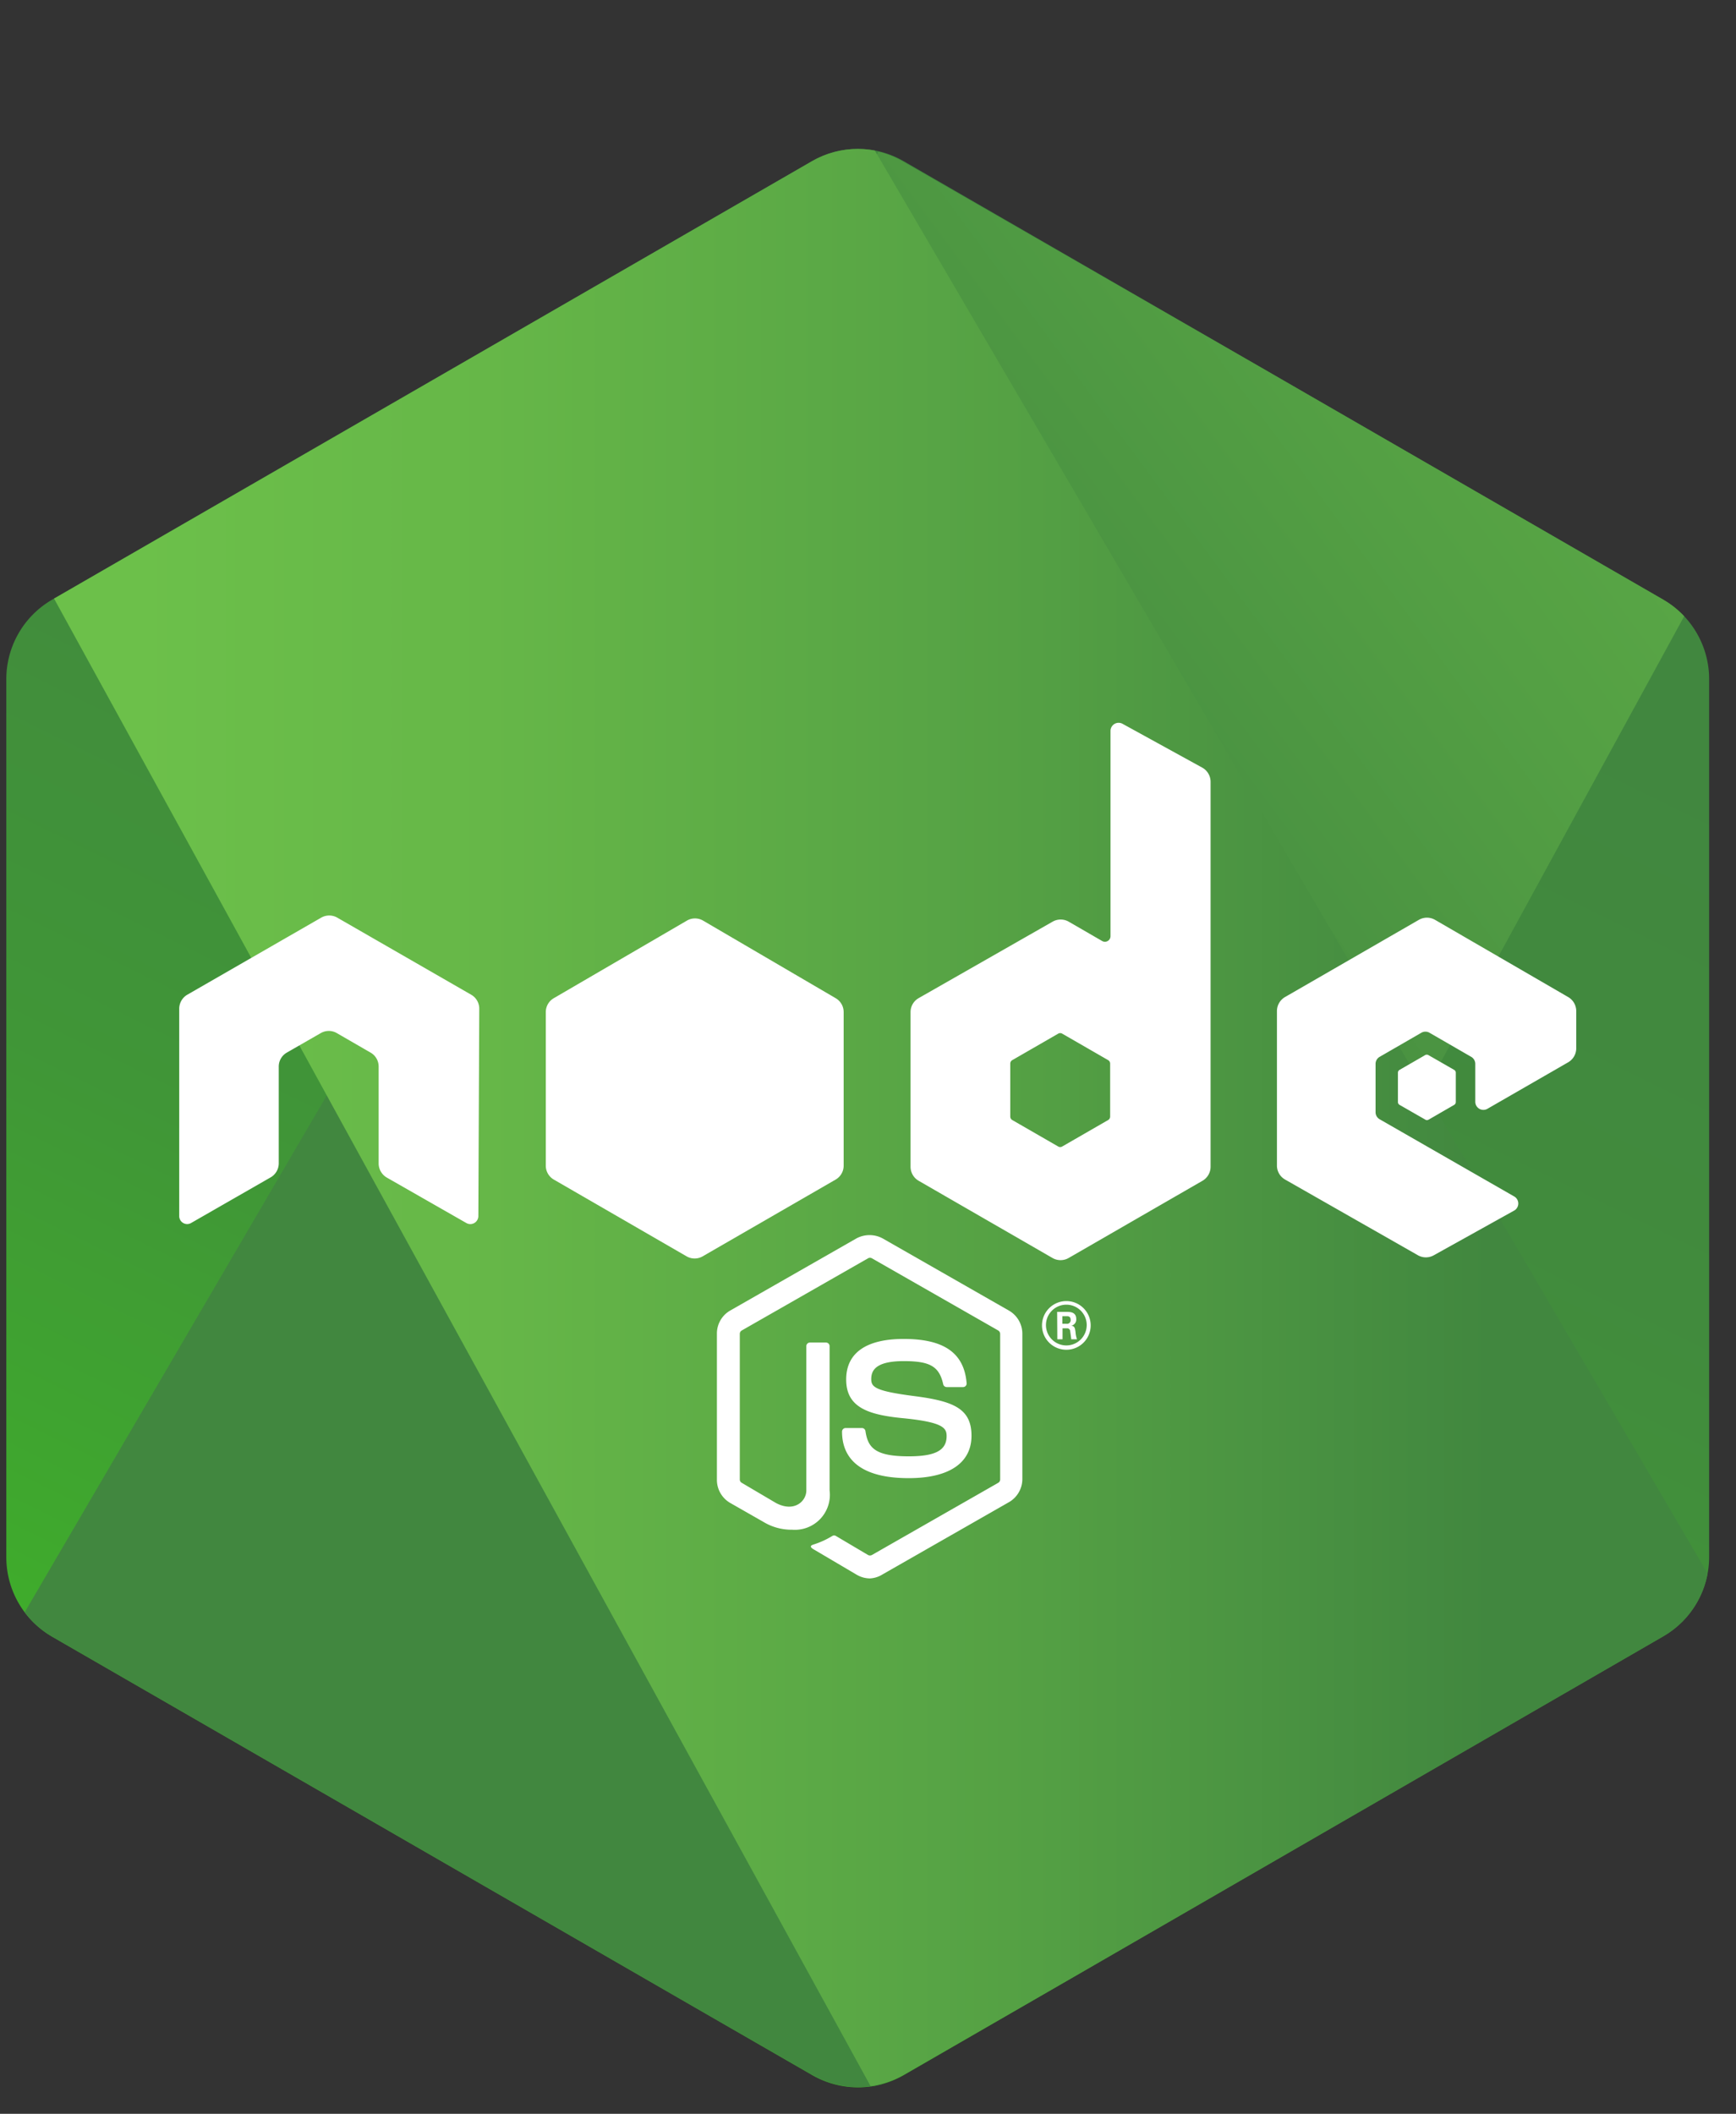
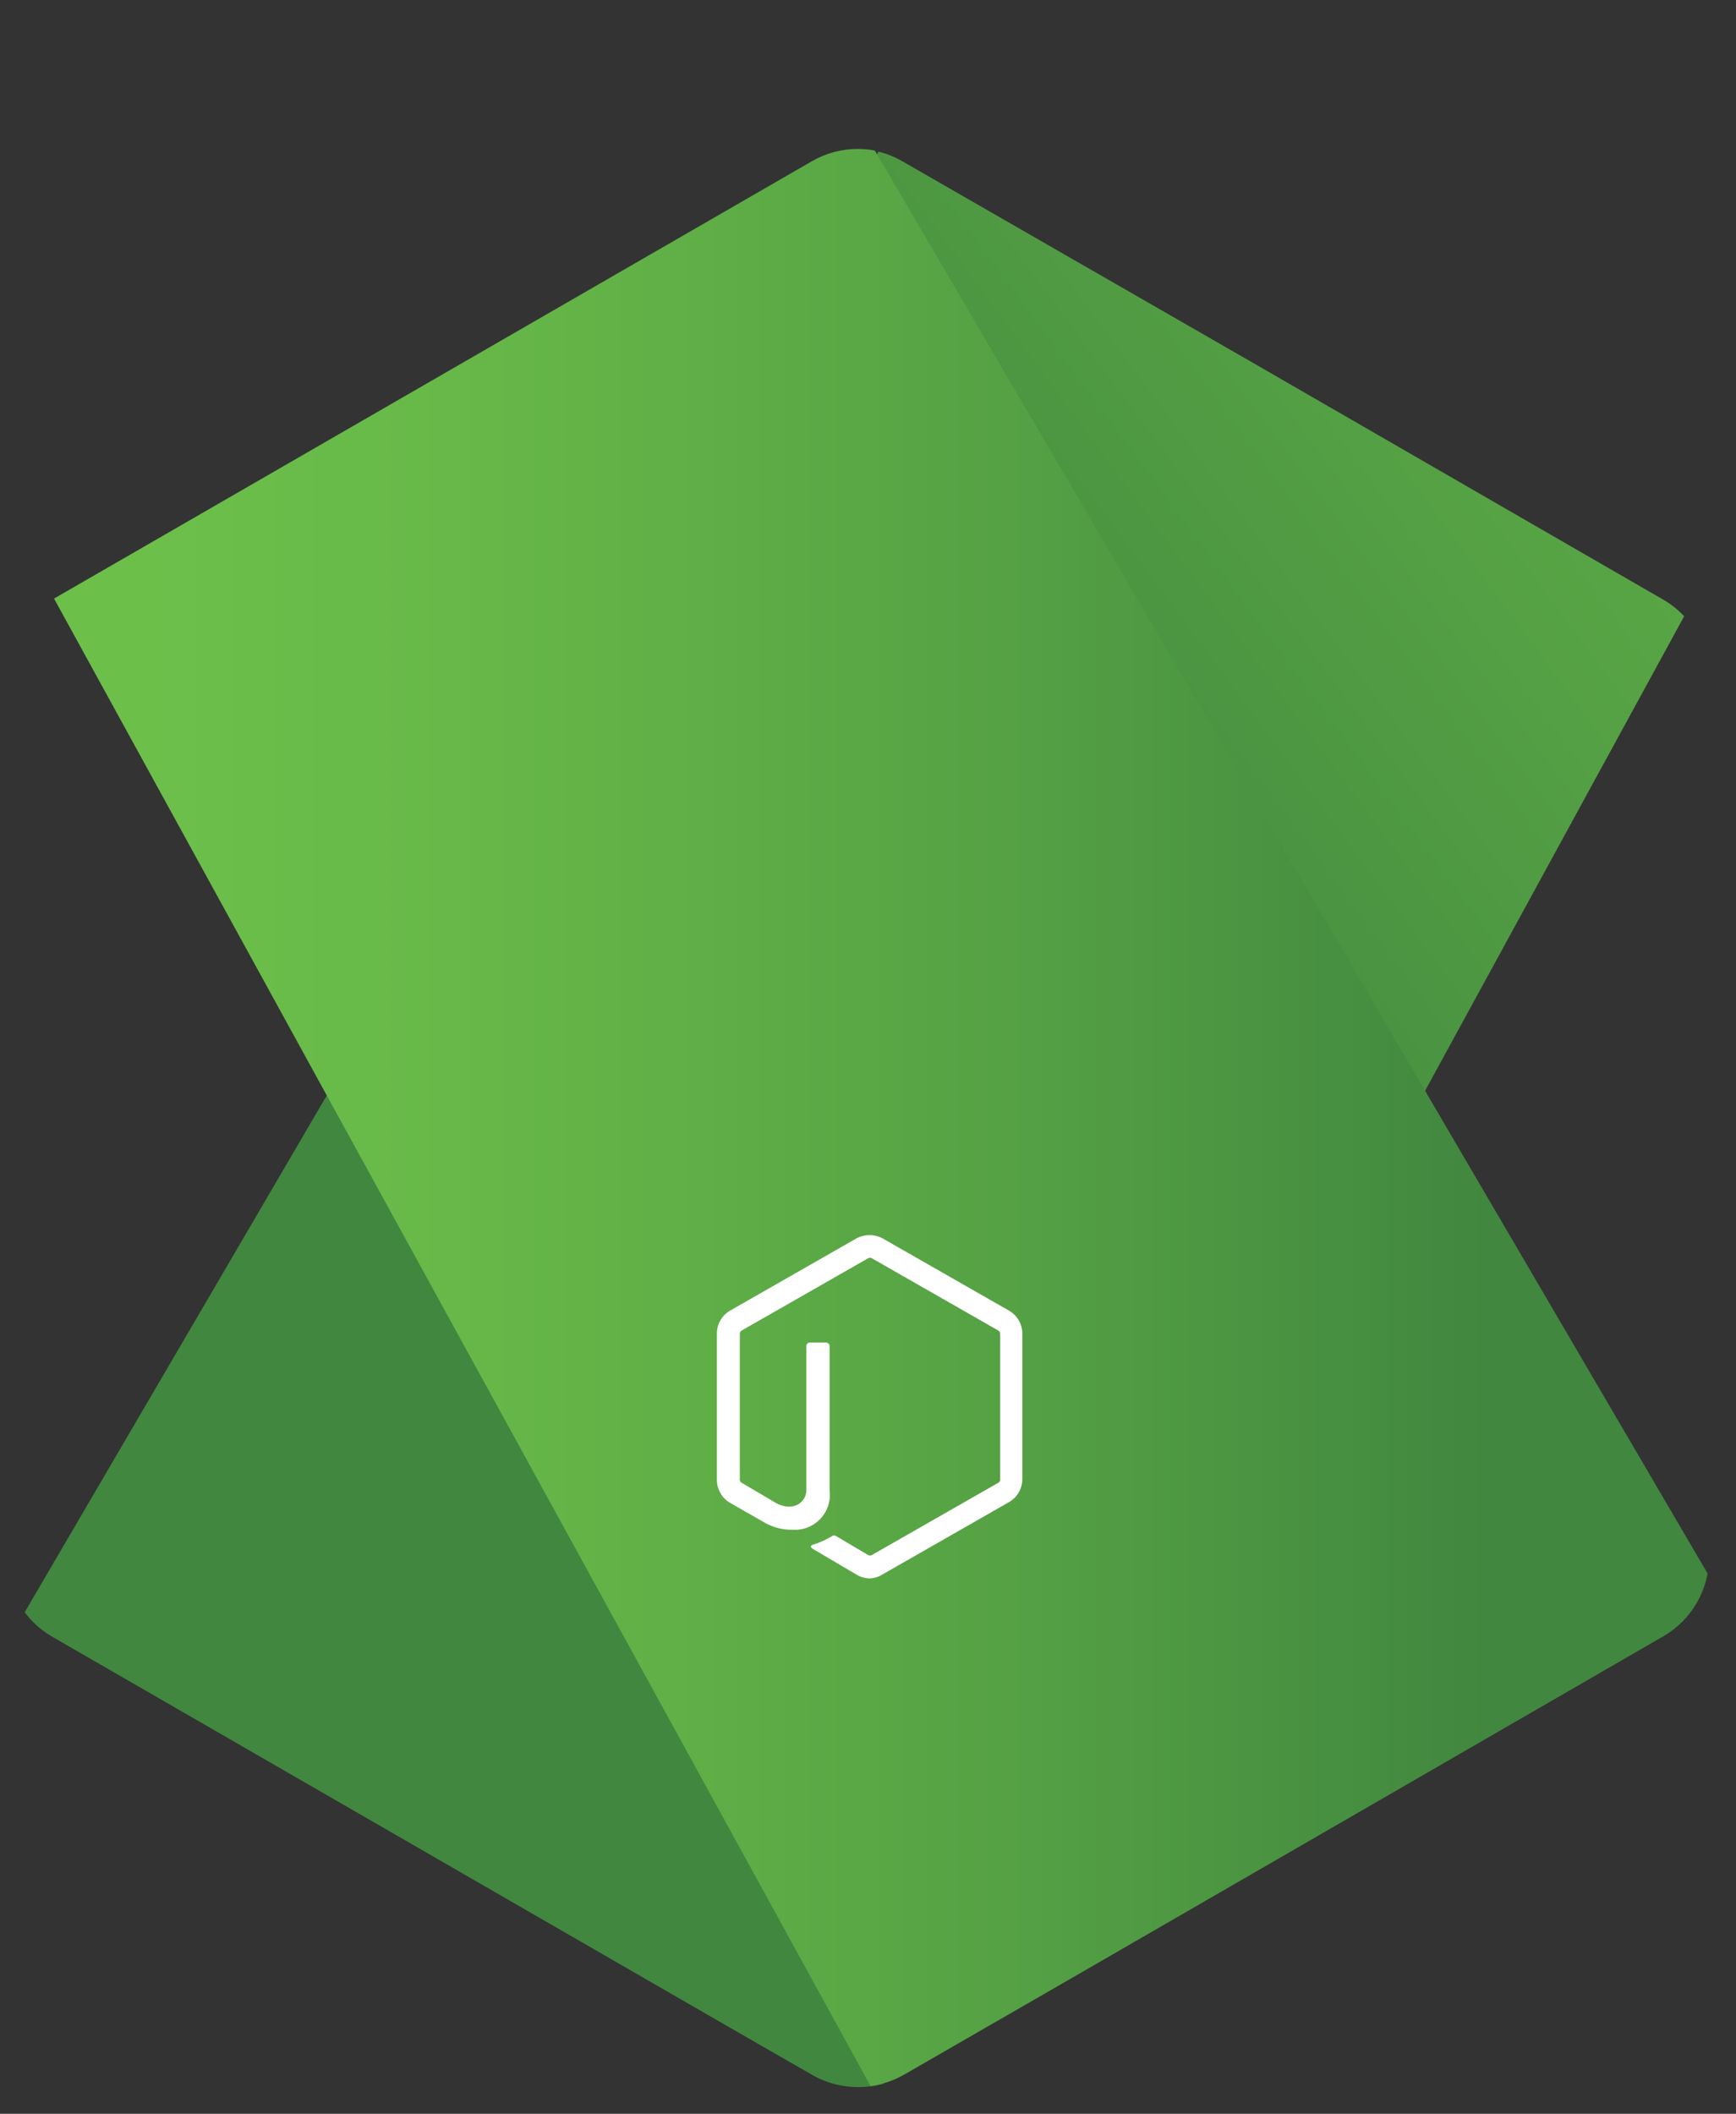
<svg xmlns="http://www.w3.org/2000/svg" xmlns:xlink="http://www.w3.org/1999/xlink" viewBox="0 0 96.28 117.22">
  <rect x="0" y="0" width="96.28" height="117.22" fill="#333333" stroke="none" />
  <defs>
    <linearGradient id="b" x1="334.96" y1="13.3" x2="296.9" y2="-64.36" gradientTransform="matrix(1 0 0 -1 -78.31 107.98)" gradientUnits="userSpaceOnUse">
      <stop offset="0" stop-color="#41873f" />
      <stop offset=".33" stop-color="#418b3d" />
      <stop offset=".64" stop-color="#409637" />
      <stop offset=".93" stop-color="#3fa92d" />
      <stop offset="1" stop-color="#3fae2a" />
    </linearGradient>
    <linearGradient id="d" x1="311.43" y1="-27.35" x2="418.23" y2="51.56" gradientTransform="matrix(1 0 0 -1 -78.31 107.98)" gradientUnits="userSpaceOnUse">
      <stop offset=".14" stop-color="#41873f" />
      <stop offset=".4" stop-color="#54a044" />
      <stop offset=".71" stop-color="#66b748" />
      <stop offset=".91" stop-color="#6cc04a" />
    </linearGradient>
    <linearGradient id="a" x1="190.83" y1="204.18" x2="288.24" y2="204.18" gradientTransform="matrix(1 0 0 -1 -191.96 204.35)" gradientUnits="userSpaceOnUse">
      <stop offset=".09" stop-color="#6cc04a" />
      <stop offset=".29" stop-color="#66b748" />
      <stop offset=".6" stop-color="#54a044" />
      <stop offset=".86" stop-color="#41873f" />
    </linearGradient>
    <linearGradient id="e" x1="269.13" y1="-21.61" x2="366.55" y2="-21.61" gradientTransform="matrix(1 0 0 -1 -78.31 107.98)" xlink:href="#a" />
    <linearGradient id="f" x1="190.83" y1="114.56" x2="288.24" y2="114.56" xlink:href="#a" />
    <linearGradient id="g" x1="269.13" y1="-62.01" x2="366.55" y2="-62.01" gradientTransform="matrix(1 0 0 -1 -78.31 107.98)" xlink:href="#a" />
    <linearGradient id="h" x1="380.74" y1="15.59" x2="320.66" y2="-106.98" xlink:href="#b" />
    <clipPath id="c" transform="translate(-191.96 -67.65)">
      <path d="M242.08 76.59a5.09 5.09 0 0 0-5.09 0l-42.13 24.31a5.09 5.09 0 0 0-2.55 4.41V154a5.09 5.09 0 0 0 2.54 4.41L237 182.72a5.09 5.09 0 0 0 5.09 0l42.12-24.33a5.09 5.09 0 0 0 2.54-4.41v-48.67a5.09 5.09 0 0 0-2.55-4.41Z" style="fill:none" />
    </clipPath>
  </defs>
-   <path d="M242.08 76.59a5.09 5.09 0 0 0-5.09 0l-42.13 24.31a5.09 5.09 0 0 0-2.55 4.41V154a5.09 5.09 0 0 0 2.54 4.41L237 182.72a5.09 5.09 0 0 0 5.09 0l42.12-24.33a5.09 5.09 0 0 0 2.54-4.41v-48.67a5.09 5.09 0 0 0-2.55-4.41Z" transform="translate(-191.96 -67.65)" style="fill:url(#b)" />
  <g style="clip-path:url(#c)">
    <path d="m236.9 76.59-42.22 24.31a5.26 5.26 0 0 0-2.72 4.41V154a4.92 4.92 0 0 0 1.31 3.24l47.44-81.15a5.17 5.17 0 0 0-3.81.5Zm4.1 106.62a5.07 5.07 0 0 0 1.19-.49l42.18-24.33A5.19 5.19 0 0 0 287 154v-48.69a5 5 0 0 0-1.54-3.53Z" transform="translate(-191.96 -67.65)" style="fill:none" />
    <path d="M284.29 100.9 242 76.59a5.06 5.06 0 0 0-1.32-.53l-47.44 81.15a5.8 5.8 0 0 0 1.42 1.17L237 182.71a5.14 5.14 0 0 0 3.93.49l44.47-81.44a5.54 5.54 0 0 0-1.11-.86Z" transform="translate(-191.96 -67.65)" style="fill:url(#d)" />
    <path d="M287 154v-48.69a5.21 5.21 0 0 0-2.67-4.41L242 76.59a5.07 5.07 0 0 0-1.55-.57l46.32 79.13A4.68 4.68 0 0 0 287 154Zm-92.32-53.1a5.26 5.26 0 0 0-2.72 4.41V154a5.28 5.28 0 0 0 2.73 4.41L237 182.72a5.13 5.13 0 0 0 3.26.63L195 100.76Z" transform="translate(-191.96 -67.65)" style="fill:none" />
    <path style="fill:url(#a)" d="m43.63 0-.58.33h.77L43.63 0z" />
    <path d="M284.31 158.38a5.33 5.33 0 0 0 2.49-3.24L240.48 76a5.16 5.16 0 0 0-3.58.57l-42 24.17 45.34 82.59a5.1 5.1 0 0 0 1.86-.63Z" transform="translate(-191.96 -67.65)" style="fill:url(#e)" />
    <path style="fill:url(#f)" d="m96.28 89.95-.28-.47v.63l.28-.16z" />
    <path d="m284.31 158.38-42.18 24.33a5.1 5.1 0 0 1-1.86.63l.84 1.53L288 157.76v-.64l-1.16-2a5.33 5.33 0 0 1-2.53 3.26Z" transform="translate(-191.96 -67.65)" style="fill:url(#g)" />
    <path d="m284.31 158.38-42.18 24.33a5.1 5.1 0 0 1-1.86.63l.84 1.53L288 157.76v-.64l-1.16-2a5.33 5.33 0 0 1-2.53 3.26Z" transform="translate(-191.96 -67.65)" style="fill:url(#h)" />
  </g>
  <path d="M240.21 155.18a1.47 1.47 0 0 1-.73-.2l-2.34-1.38c-.35-.19-.18-.26-.06-.3a4.66 4.66 0 0 0 1.05-.48.18.18 0 0 1 .18 0l1.79 1.06a.23.23 0 0 0 .22 0l7-4a.22.22 0 0 0 .11-.19v-8.07a.23.23 0 0 0-.11-.19l-7-4a.22.22 0 0 0-.22 0l-7 4a.22.22 0 0 0-.11.19v8.07a.21.21 0 0 0 .11.19L235 151c1 .53 1.68-.09 1.68-.7v-8a.2.2 0 0 1 .2-.2h.89a.2.2 0 0 1 .2.2v8a1.94 1.94 0 0 1-2.07 2.18 3 3 0 0 1-1.61-.44l-1.84-1.05a1.48 1.48 0 0 1-.73-1.28v-8.11a1.47 1.47 0 0 1 .73-1.27l7-4a1.53 1.53 0 0 1 1.47 0l7 4a1.48 1.48 0 0 1 .74 1.27v8.07a1.48 1.48 0 0 1-.74 1.28l-7 4a1.47 1.47 0 0 1-.71.23Z" transform="translate(-191.96 -67.65)" style="fill:#fff" />
-   <path d="M242.36 149.62c-3.06 0-3.7-1.4-3.7-2.58a.2.2 0 0 1 .2-.2h.9a.2.2 0 0 1 .2.18c.14.92.54 1.39 2.4 1.39 1.47 0 2.1-.33 2.1-1.12 0-.45-.18-.78-2.47-1-1.91-.19-3.1-.61-3.1-2.14s1.19-2.25 3.19-2.25c2.24 0 3.35.78 3.49 2.45a.2.2 0 0 1-.18.22h-.92a.2.2 0 0 1-.2-.16c-.22-1-.75-1.28-2.19-1.28-1.61 0-1.8.56-1.8 1s.22.66 2.39.94 3.17.69 3.17 2.2-1.25 2.35-3.48 2.35Zm10.09-8.47a1.35 1.35 0 1 1-1.35-1.35 1.35 1.35 0 0 1 1.35 1.35Zm-2.48 0a1.13 1.13 0 1 0 1.13-1.15 1.13 1.13 0 0 0-1.13 1.12Zm.62-.75h.53c.18 0 .53 0 .53.4a.35.35 0 0 1-.29.37c.21 0 .22.15.25.35a1.49 1.49 0 0 0 .08.4h-.32c0-.07-.06-.46-.06-.48s-.05-.13-.16-.13h-.26v.61h-.29Zm.29.66h.23a.2.2 0 0 0 .23-.21c0-.21-.14-.21-.22-.21h-.24Zm-32.34-17.47a.89.89 0 0 0-.45-.78l-7.42-4.27a.88.88 0 0 0-.41-.12h-.08a.89.89 0 0 0-.41.12l-7.42 4.27a.9.9 0 0 0-.45.78v11.49a.44.44 0 0 0 .22.39.43.43 0 0 0 .44 0l4.41-2.53a.9.9 0 0 0 .45-.78v-5.36a.89.89 0 0 1 .45-.78l1.88-1.08a.89.89 0 0 1 .45-.12.88.88 0 0 1 .44.12l1.87 1.08a.89.89 0 0 1 .45.78v5.37a.91.91 0 0 0 .45.78l4.41 2.52a.44.44 0 0 0 .45 0 .45.45 0 0 0 .22-.39Zm35.68-15.8a.45.45 0 0 0-.67.39v11.38a.31.31 0 0 1-.47.27l-1.85-1.07a.9.9 0 0 0-.89 0l-7.43 4.24a.89.89 0 0 0-.45.78v8.57a.9.9 0 0 0 .45.78l7.42 4.28a.9.9 0 0 0 .9 0l7.42-4.28a.9.9 0 0 0 .45-.78V111a.9.9 0 0 0-.46-.78Zm-.69 21.78a.22.22 0 0 1-.11.19l-2.55 1.47a.22.22 0 0 1-.22 0l-2.55-1.47a.22.22 0 0 1-.11-.19v-2.94a.22.22 0 0 1 .11-.19l2.55-1.47a.22.22 0 0 1 .22 0l2.55 1.47a.22.22 0 0 1 .11.19Zm25.4-3.01a.9.9 0 0 0 .45-.77v-2.07a.9.9 0 0 0-.45-.78l-7.38-4.28a.9.9 0 0 0-.9 0l-7.42 4.28a.9.9 0 0 0-.45.78v8.56a.89.89 0 0 0 .45.78l7.37 4.2a.89.89 0 0 0 .88 0l4.46-2.48a.45.45 0 0 0 0-.78l-7.46-4.28a.45.45 0 0 1-.23-.39v-2.68a.45.45 0 0 1 .22-.39l2.32-1.34a.45.45 0 0 1 .45 0l2.32 1.34a.45.45 0 0 1 .22.39v2.1a.45.45 0 0 0 .67.39Z" transform="translate(-191.96 -67.65)" style="fill:#fff" />
-   <path d="M271 126.16a.18.18 0 0 1 .18 0l1.43.82a.18.18 0 0 1 .09.15v1.64a.18.18 0 0 1-.09.15l-1.42.82a.18.18 0 0 1-.18 0l-1.43-.82a.18.18 0 0 1-.09-.15v-1.64a.18.18 0 0 1 .09-.15Zm-40.05-7.46a.89.89 0 0 0-.89 0l-7.38 4.3a.89.89 0 0 0-.45.77v8.52a.89.89 0 0 0 .44.77l7.37 4.26a.89.89 0 0 0 .89 0l7.38-4.26a.89.89 0 0 0 .44-.77v-8.52a.89.89 0 0 0-.45-.77Z" transform="translate(-191.96 -67.65)" style="fill:#fff" />
</svg>